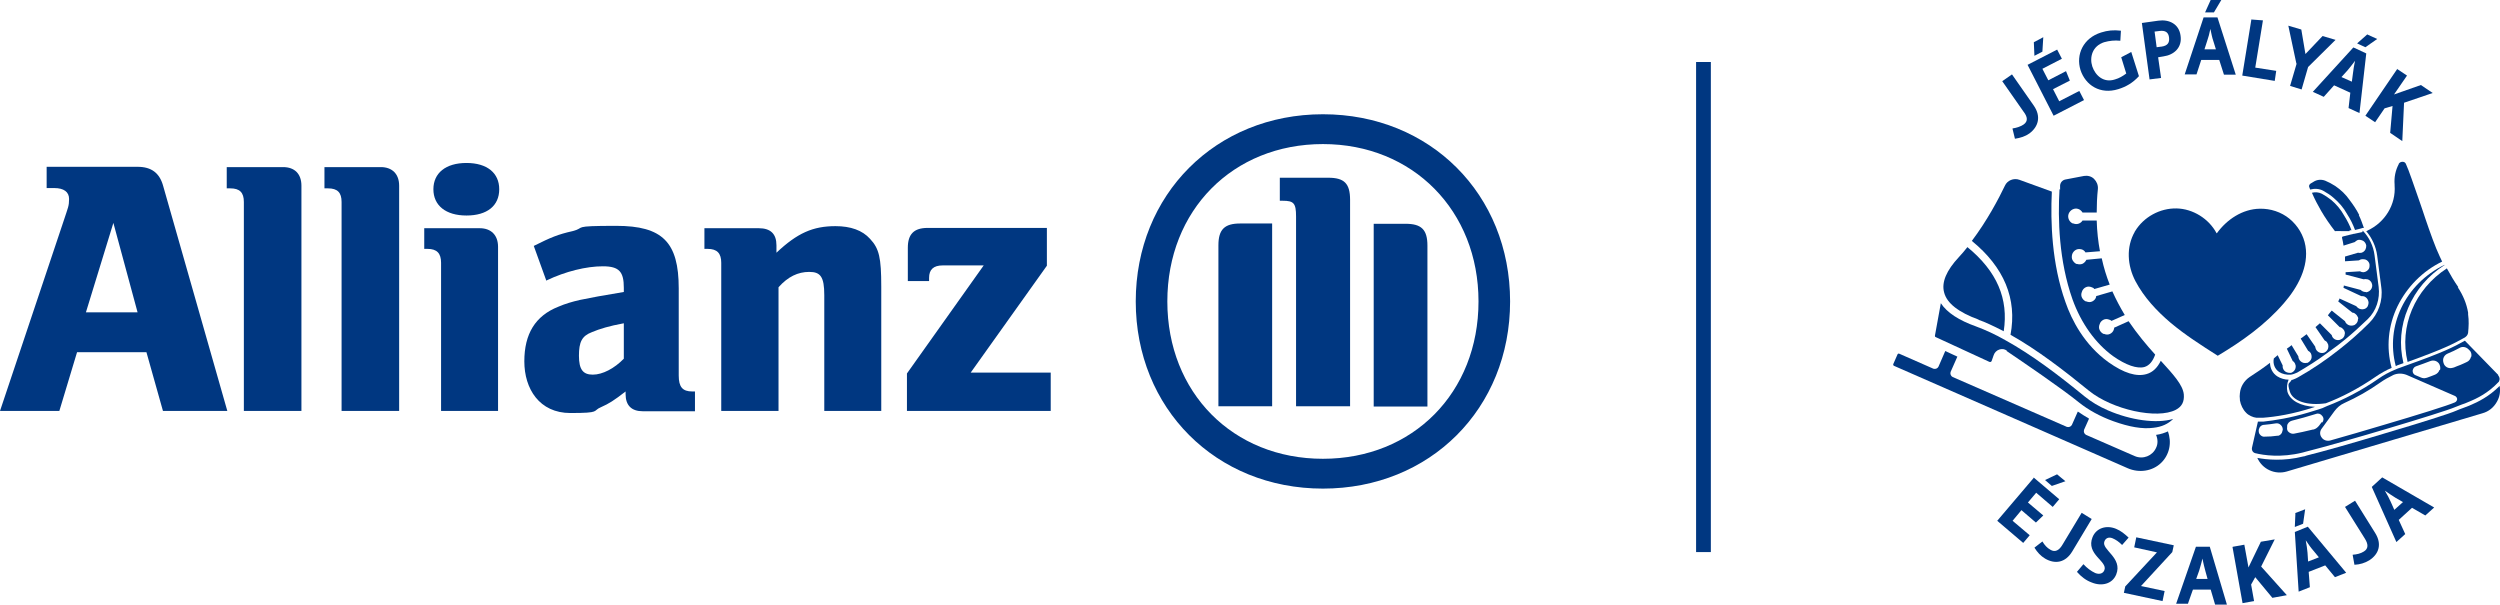
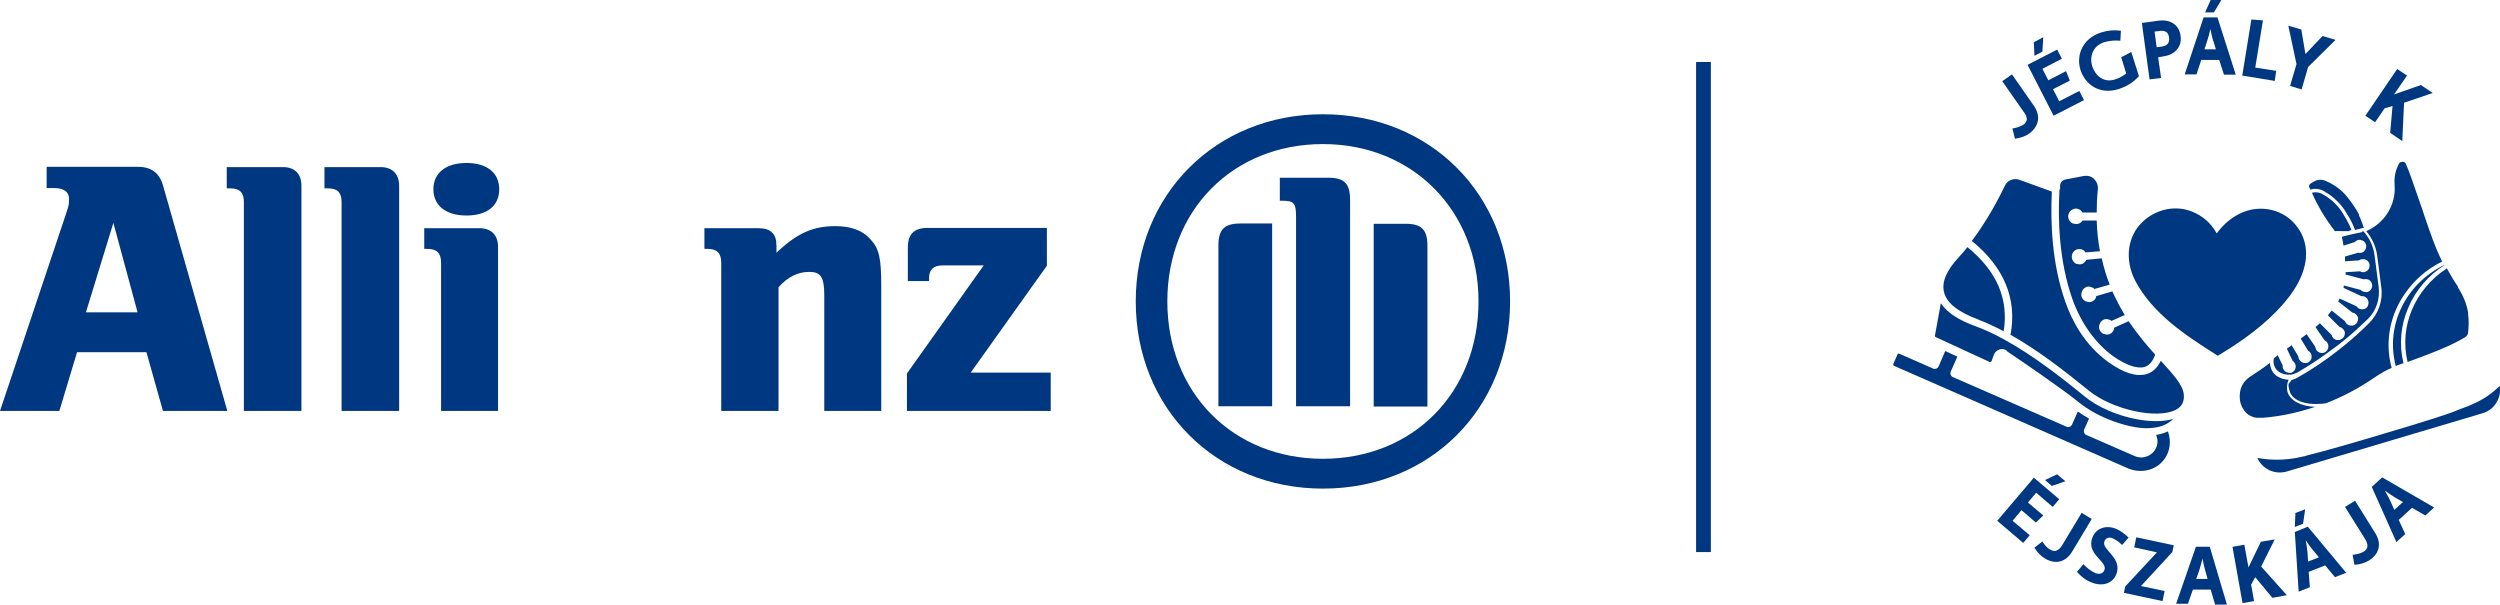
<svg xmlns="http://www.w3.org/2000/svg" id="Layer_1" version="1.1" viewBox="0 0 846.8 204.8">
  <defs>
    <style> .st0 { fill: #003781; } </style>
  </defs>
  <g>
    <path class="st0" d="M46.6,105.8h-17.5l9.3-30.3,8.2,30.3ZM20.1,139.2l6-19.9h23.5l5.6,19.9h21.8l-21.7-76.1c-1.2-4.5-4-6.6-8.7-6.6H15.8v7.2h2.6c3.2,0,5,1.3,5,3.7s-.4,3-1.6,6.7L0,139.2h20.1Z" />
    <path class="st0" d="M102.1,139.2V62.9c0-4-2.3-6.3-6.2-6.3h-19.1v7.2h1.2c3.2,0,4.6,1.4,4.6,4.6v70.8h19.4Z" />
    <path class="st0" d="M135.2,139.2V62.9c0-4-2.4-6.3-6.2-6.3h-19.1v7.2h1.2c3.2,0,4.6,1.4,4.6,4.6v70.8h19.5Z" />
    <path class="st0" d="M169.1,64.1c0-5.5-4.1-8.9-11.1-8.9s-11.2,3.4-11.2,8.9,4.2,8.9,11.2,8.9,11.1-3.3,11.1-8.9M168.7,139.2v-55.6c0-4-2.4-6.3-6.2-6.3h-18.8v7h1.1c3.2,0,4.6,1.5,4.6,4.7v50.2h19.3Z" />
-     <path class="st0" d="M211.3,109.5v12c-3.2,3.3-7.2,5.4-10.5,5.4s-4.7-1.7-4.7-6.4,1-6.7,4.4-8c2.6-1.1,5.9-2.1,10.8-3M185.1,95c6.5-3.1,13.5-4.8,19.1-4.8s7.1,1.9,7.1,7.3v1.4c-7.9,1.3-10.4,1.8-14.9,2.7-2.6.6-5,1.3-7.3,2.3-7.8,3.1-11.5,9.2-11.5,18.5s5.1,17.5,15.6,17.5,7.3-.7,10.4-2c2.7-1.2,4.3-2.2,8.3-5.3v.9c0,3.8,2,5.8,5.8,5.8h17.7v-6.7h-.9c-3.3,0-4.6-1.5-4.6-5.4v-29.5c0-15.7-5.5-21.2-21.2-21.2s-10,.6-14.8,1.8c-4.9,1.1-7.3,2.1-13.1,5l4.3,11.9Z" />
    <path class="st0" d="M263.7,139.2v-41.9c3.2-3.6,6.6-5.2,10.4-5.2s5.1,1.6,5.1,7.9v39.2h19.3v-42.1c0-9.8-.7-12.9-3.8-16.2-2.6-2.9-6.6-4.3-11.7-4.3-7.6,0-12.9,2.3-20,9v-2.5c0-3.9-2-5.8-6-5.8h-18.4v7h1.1c3.2,0,4.6,1.5,4.6,4.7v50.2h19.3Z" />
    <path class="st0" d="M355.8,126.2h-27l25.8-36.2v-12.8h-40.4c-4.6,0-6.7,2.1-6.7,6.7v11.3h7.2v-1.1c0-2.8,1.5-4.2,4.6-4.2h13.9l-26,36.6v12.7h48.7v-13Z" />
    <path class="st0" d="M457.3,137.7v-70c0-5.6-2-7.5-7.4-7.5h-16.4v7.8h1c3.7,0,4.5.8,4.5,5.3v64.3h18.3ZM465.3,137.7h18.2v-54.5c0-5.5-2.1-7.4-7.4-7.4h-10.8v62ZM430.9,137.7v-62h-10.8c-5.3,0-7.4,2-7.4,7.4v54.5h18.2ZM500.8,102.1c0,30.9-22.2,53.3-52.7,53.3s-52.7-22.4-52.7-53.3,22.2-53.3,52.7-53.3,52.7,22.6,52.7,53.3M511.5,102.1c0-36.3-27.1-63.4-63.4-63.4s-63.4,27.2-63.4,63.4,27.1,63.4,63.4,63.4,63.4-27.1,63.4-63.4" />
  </g>
  <rect class="st0" x="574.5" y="21" width="5" height="166" />
  <g>
    <g>
      <path class="st0" d="M681.7,43.5c1.4-.2,2.6-.6,3.7-1.3,1.6-1.1,1.4-2.6,0-4.4l-7.2-10.3,3.3-2.3,7.4,10.6c2.5,3.6,1.6,7.1-1.5,9.4-1.4,1-3,1.5-4.9,1.8l-.8-3.3Z" />
      <path class="st0" d="M686.7,22l10.1-5.2,1.6,3.1-6.6,3.4,2,3.9,6-3.1,1.3,3.2-5.7,2.9,2.1,4.1,6.8-3.5,1.6,3.1-10.3,5.3-8.8-17.2ZM688.9,14.3l3.2-1.7-.3,4.9-2.7,1.4-.2-4.6Z" />
      <path class="st0" d="M711.7,11c2.2-.7,4.2-.9,6.7-.6l-.2,3.4c-2-.2-3.7,0-5.5.5-4,1.3-5,5.1-4,8.2,1,3,3.8,5.7,7.7,4.4,1.4-.4,2.6-1.1,3.8-2l-1.7-5.5,3.4-1.8,2.6,8.2c-2.1,2.3-4.4,3.6-7,4.4-6.1,1.9-11.1-1.3-12.8-6.5-1.6-5.2.9-10.8,7-12.7Z" />
      <path class="st0" d="M725.4,7.8l5.7-.8c3.6-.5,7,1.1,7.5,5.1.6,4-2.2,6.5-5.8,7l-1.8.3,1,7-3.9.5-2.6-19.1ZM732.1,15.8c2.2-.3,2.8-1.4,2.6-3.1-.2-1.7-1.2-2.5-3.3-2.2l-1.6.2.7,5.3,1.5-.2Z" />
      <path class="st0" d="M746.3,5.9h4.8s6.2,19.4,6.2,19.4h-4s-1.6-5-1.6-5h-6.1s-1.6,4.9-1.6,4.9h-4s6.4-19.3,6.4-19.3ZM750.6,16.8l-.9-2.9c-.4-1.1-.7-2.7-1-4.1-.3,1.5-.7,3-1.1,4.1l-.9,2.8h3.9ZM748.8,0h3.6s-2.5,4.2-2.5,4.2h-3s1.9-4.2,1.9-4.2Z" />
      <path class="st0" d="M762.5,6.6l4,.3-2.6,16,7.1,1.1-.5,3.4-11-1.8,3.1-19.1Z" />
      <path class="st0" d="M777.8,21.4l-2.7-12.7,4.4,1.3,1.4,8.3,5.8-6.1,4.4,1.3-9.3,9.2-2.2,7.6-3.9-1.2,2.2-7.5Z" />
-       <path class="st0" d="M797.2,16.1l4.3,2-2.3,20.2-3.7-1.7.6-5.2-5.5-2.5-3.5,3.9-3.7-1.7,13.7-15ZM796.6,27.8l.4-3c.1-1.2.4-2.7.7-4.2-.9,1.2-1.9,2.5-2.6,3.3l-2,2.2,3.6,1.6ZM801.9,11.7l3.3,1.5-4,2.8-2.8-1.3,3.5-3.1Z" />
      <path class="st0" d="M812,23.4l3.3,2.2-4.4,6.4,9.1-3.2,4,2.7-9.7,3.3-.6,13-4.1-2.8.8-9.1-2.7.8-3.2,4.7-3.3-2.2,10.9-16Z" />
    </g>
    <g>
      <path class="st0" d="M688.8,161.7l8.7,7.4-2.2,2.6-5.6-4.8-2.8,3.3,5.2,4.4-2.5,2.4-4.9-4.2-3,3.6,5.8,4.9-2.2,2.6-8.8-7.5,12.5-14.7ZM696.8,160.7l2.8,2.3-4.6,1.6-2.3-2,4.2-2Z" />
      <path class="st0" d="M691.8,183.4c.7,1.2,1.6,2.2,2.7,2.8,1.6,1,3,.2,4.1-1.7l6.5-10.8,3.4,2.1-6.6,11c-2.3,3.8-5.8,4.4-9.2,2.4-1.5-.9-2.6-2.1-3.6-3.7l2.7-2.1Z" />
      <path class="st0" d="M705.7,191.1c1.2,1.3,2.5,2.3,4,3,1.5.6,2.7.1,3.1-1,1.2-3-6.4-5.3-4-11.2,1.3-3.1,4.7-4.1,7.9-2.8,1.7.7,2.9,1.7,4.3,3l-2.2,2.5c-1.1-1.1-2.1-1.8-3.3-2.3-1.3-.5-2.3,0-2.7,1.1-1.1,2.8,6.3,5.5,4,11.2-1.3,3.2-4.9,4.1-8.3,2.7-1.9-.7-3.5-1.9-5-3.6l2.2-2.6Z" />
      <path class="st0" d="M719.9,198.6l10.7-11.5-7.7-1.7.7-3.4,12.7,2.7-.5,2.3-10.6,11.5,8,1.7-.7,3.4-13.1-2.8.5-2.3Z" />
      <path class="st0" d="M743.7,185.2h4.8c0,.1,5.8,19.6,5.8,19.6h-4c0,0-1.5-5.1-1.5-5.1h-6c0-.1-1.7,4.8-1.7,4.8h-4c0,0,6.7-19.3,6.7-19.3ZM747.8,196.3l-.8-2.9c-.3-1.1-.7-2.7-1-4.2-.3,1.5-.8,3-1.1,4.1l-1,2.8h3.9Z" />
      <path class="st0" d="M756.3,185.2l3.9-.7,1.4,7.7,4.2-8.7,4.7-.8-4.6,9.2,8.7,9.7-4.9.9-5.8-7-1.4,2.5,1,5.6-3.9.7-3.4-19Z" />
      <path class="st0" d="M777.4,173.8l3.4-1.3-.7,4.9-2.8,1.1.2-4.6ZM777.3,180.2l4.4-1.8,13,15.6-3.8,1.5-3.3-4-5.6,2.2.4,5.2-3.8,1.5-1.3-20.3ZM785.4,188.7l-1.9-2.3c-.8-.9-1.7-2.2-2.5-3.4.3,1.5.5,3.1.6,4.2l.2,3,3.6-1.4Z" />
      <path class="st0" d="M796.9,187.9c1.4-.1,2.7-.4,3.8-1.1,1.6-1,1.5-2.5.3-4.4l-6.7-10.7,3.4-2.1,6.8,10.9c2.4,3.8,1.3,7.2-2,9.3-1.5.9-3.1,1.4-5,1.5l-.6-3.3Z" />
      <path class="st0" d="M803.4,164.9l3.5-3.2,17.6,10.2-3,2.7-4.5-2.6-4.5,4.1,2.2,4.8-3,2.7-8.3-18.6ZM814,170.1l-2.6-1.5c-1-.6-2.3-1.5-3.6-2.4.8,1.3,1.5,2.7,2,3.8l1.2,2.7,2.9-2.6Z" />
    </g>
    <g>
      <g>
        <path class="st0" d="M681,113.4c9.1,5.1,18.3,12.2,26.5,18.9,8,6.5,23.2,9.8,29.5,6.5,2.1-1.1,2.9-2.8,2.7-5.2-.3-3.2-3.6-6.8-7.8-11.4h0c-1.1,2.3-2.7,3.9-4.8,4.5-3.4,1-7.7-.3-12.9-4-8.2-5.9-12.5-14.3-14.6-20.4-4.6-12.9-5.1-27-4.6-37.4l-11-4c-1.9-.7-4.1.2-4.9,2-2.1,4.4-6,11.8-11.2,18.7,10.9,8.9,15.4,19.6,13.1,31.8Z" />
        <path class="st0" d="M697.6,64s0,0,0,.1c-.6,10.2-.2,24.3,4.4,37.3,2.9,8.1,7.8,14.9,13.7,19.2,4.4,3.1,8.2,4.4,10.7,3.7,1.6-.5,2.8-1.9,3.6-4.2h0c-2.9-3.2-6-6.9-9-11.3l-4.9,2.2c0,.2,0,.4-.1.6-.2.7-.7,1.2-1.3,1.5-.6.3-1.3.3-2,0,0,0-.1,0-.2,0-.6-.3-1-.7-1.3-1.3-.3-.6-.3-1.3,0-2,.2-.7.7-1.2,1.3-1.5.6-.3,1.3-.3,2,0,.2,0,.5.2.7.4l4.5-2c-1.5-2.5-2.9-5.1-4.2-8l-5.5,1.6c0,0,0,.2,0,.3-.2.7-.7,1.2-1.3,1.5-.6.3-1.3.3-2,0,0,0-.1,0-.2,0-.6-.3-1-.7-1.3-1.3-.3-.6-.3-1.3,0-2,.2-.7.7-1.2,1.3-1.5.6-.3,1.3-.3,2,0,.4.1.7.3.9.6l5.2-1.5c-1.1-2.8-2-5.7-2.7-8.9l-5.2.5c-.3.6-.7,1-1.2,1.3-.6.3-1.3.3-2,.1h-.2c-.6-.3-1-.8-1.3-1.3-.3-.6-.3-1.3-.1-2,.2-.6.7-1.2,1.3-1.5.6-.3,1.3-.3,2-.1.5.2.9.5,1.2,1l4.9-.4c-.6-3.2-1-6.7-1.1-10.4h-4.8c-.6,1-1.9,1.5-3.1,1,0,0-.1,0-.2,0-1.2-.5-1.9-2-1.4-3.3.5-1.3,2-2.1,3.3-1.6.6.2,1.1.7,1.4,1.2h4.8c0-2.5.1-5.2.4-8,.1-1.3-.4-2.5-1.3-3.4-.9-.9-2.2-1.2-3.4-1l-6.3,1.2c-1,.2-1.7,1-1.8,2,0,.5,0,1,0,1.5Z" />
        <path class="st0" d="M679.7,118.9c5.3,3.6,18.3,12.4,24.6,17.5,3,2.4,7.1,4.7,11.6,6.3,5.3,1.9,9.8,2.7,13.5,2.2,2.8-.3,5-1.3,6.7-3-5.7,1.7-14.5.4-22.1-2.9-3-1.3-5.7-2.9-8-4.8-8.3-6.8-17.7-14-26.8-19h0c-3.3-1.9-6.6-3.4-9.8-4.6-5.9-2.1-9.9-4.7-12-7.9l-2,11c0,.2,0,.4.3.5l18.2,8.4c.2,0,.3,0,.4,0,0,0,.2-.1.3-.3l.7-2c.3-.9,1-1.6,1.9-1.9.9-.3,1.8-.2,2.6.4Z" />
        <path class="st0" d="M734.6,146c-1.3.6-2.7,1.1-4.3,1.3.6,1.4.7,3,0,4.4-1.2,2.7-4.4,4-7.2,2.8l-16.5-7.2c-.6-.3-.9-1-.7-1.7l1.7-3.8c-1.4-.8-2.6-1.6-3.8-2.4l-2,4.5c-.3.6-1,.9-1.7.7l-38.7-16.9c-.6-.3-.9-1-.7-1.7l2.3-5.2-4.1-1.9-2.3,5.3c-.3.6-1,.9-1.7.7l-11.6-5.1c-.2-.1-.5,0-.6.3l-1.4,3.2c-.1.2,0,.5.2.6l79.2,34.7c3.9,1.7,8.4,1,11.3-1.8,2.9-2.8,3.7-7,2.3-10.7Z" />
        <path class="st0" d="M670.1,108.3c1.2.4,2.4.9,3.7,1.5s3.2,1.5,4.9,2.4c1.7-11-2.3-20.3-12.3-28.5-.9,1.2-1.9,2.3-2.9,3.4-4.2,4.5-5.9,8.5-5,11.9.9,3.7,4.9,6.8,11.8,9.3Z" />
      </g>
      <path class="st0" d="M750.9,79c3.4-4.7,8.7-8.2,14.5-8.3,3.6-.1,7.3,1.1,10.1,3.4,2.8,2.3,4.8,5.6,5.4,9.2,1.2,7-2.6,14-7.3,19.4-6.3,7.3-14.2,12.9-22.4,17.8-5.5-3.5-11-7-16-11.2-4.7-4-9-8.6-11.9-14.1-2.7-5.2-3.2-11.5-.2-16.7,0,0,0-.2.1-.2,2.9-4.8,8.4-7.8,14-7.7,5.6.1,11,3.5,13.6,8.4,0,0,0,0,0,0Z" />
    </g>
  </g>
  <g>
    <g>
      <path class="st0" d="M846.7,130.8c.3,1.8,0,3.6-.9,5.2-1.1,2-2.8,3.4-5,4l-66.2,19.7c-4.1,1.2-8.3-.8-10-4.6,3.2.6,8.9,1.2,15.6-.5.4,0,.7-.2,1.1-.3,5.7-1.4,16.6-4.5,26.8-7.6,11.2-3.3,21.7-6.6,23.9-7.6.7-.3,1.4-.6,2.3-.9.7-.3,1.4-.5,2.1-.8,3.1-1.3,6.7-3.1,10.2-6.6Z" />
-       <path class="st0" d="M846.2,127.2c.5.5.6,1.3.3,1.9h0c0,.1-.1.2-.2.3-3.5,3.7-7.1,5.5-10.3,6.8-.7.3-1.4.6-2.1.8-.8.3-1.6.6-2.3.9-4.1,1.8-38.6,12.1-50.6,15.1-.4.1-.8.2-1.1.3-7.3,1.8-13.2.9-16,.2,0,0,0,0,0,0-.8-.2-1.3-1-1.1-1.9l2-8.8h1.9c3.7-.4,9-1.2,15.3-3.1s4.1-1.3,6.3-2.2c5.5-2.1,11.4-5.1,17.3-9.2,1.7-1.2,3.7-2.3,5.7-3.1.6-.3,1.2-.5,1.8-.7l1.9-.7h0c12.4-4.4,16-6.2,19.9-8.4l11.3,11.6ZM837.1,120.8c.1-.8,0-1.6-.7-2.2l-.3-.3c-.8-.8-2-1-2.9-.5-1.3.7-2.7,1.4-4.2,2-.7.3-1.2.9-1.4,1.6-.2.7,0,1.5.3,2.1h0c.6,1,1.7,1.4,2.8,1.1s.1,0,.2,0c.9-.4,1.7-.7,2.5-1,.8-.3,1.5-.7,2.2-1,.7-.3,1.2-1,1.4-1.8ZM832.3,135.3c0-.5-.3-1-.8-1.2l-16.3-7.1c-1.5-.6-3.1-.6-4.5,0-1.6.8-3.1,1.6-4.5,2.6-3.8,2.7-7.9,5-12.1,6.9-1.4.6-2.5,1.6-3.4,2.8-.5.7-2.9,4-4.3,5.9-.7.9-.7,2.1,0,3,.6.9,1.8,1.3,2.9,1,5.3-1.5,11.9-3.4,18.2-5.3,11.2-3.3,21.8-6.6,24-7.6.5-.2.8-.7.8-1.2ZM826.5,125.3c.2-.8,0-1.6-.4-2.2-.7-.9-1.8-1.2-2.9-.8-1.4.5-3.1,1.2-4.9,1.8-.6.2-1,.8-1.1,1.5,0,.7.4,1.3,1,1.5l1.9.8c.5.2,1.1.3,1.7.1s0,0,.1,0c1-.4,2-.7,2.9-1.1.7-.3,1.3-.9,1.5-1.6ZM786.6,143.1c.5-.6.6-1.5,0-2.2-.5-.7-1.3-1-2.1-.7-2.6.8-5.7,1.7-8.2,2.3-.8.2-1.5.9-1.6,1.7v.5c-.1.6,0,1.3.6,1.7.5.4,1.1.6,1.7.5,1.6-.3,4-.8,6.4-1.4,0,0,.1,0,.2,0,.8-.2,1.4-.7,1.9-1.3l.9-1.2ZM773.2,145.8c.1-.6-.1-1.3-.6-1.8s-1.1-.7-1.7-.6c-1.3.2-2.7.4-4,.5-.9,0-1.6.7-1.8,1.6-.1.6,0,1.3.4,1.7.4.5,1,.8,1.6.7,1.4,0,2.8-.1,4.2-.3.1,0,.3,0,.4,0,.7-.2,1.3-.8,1.4-1.6v-.2Z" />
    </g>
    <g>
      <path class="st0" d="M783.9,137.9c-7.2,2.4-13.3,3.3-17.4,3.6h-2.2c-1.1-.1-2.7-.8-3.5-1.7-1.1-1.1-1.8-2.6-2.1-4.2,0,0,0-.2,0-.3h0c-.1-.7-.1-1.4,0-2.1.2-2.2,1.4-4.2,3.3-5.5,1.6-1.1,2.5-1.7,3.6-2.4.9-.6,1.8-1.3,3.3-2.4,0,1.8.9,3.6,2.5,4.6,1.1.7,2.5,1.1,3.8,1.1-.6,1.4-.7,2.8-.4,4.1.9,3,4.5,4.9,9.3,5.1Z" />
      <path class="st0" d="M828,89.8c-5.5,3.5-9.8,8.5-12.3,14.5-2.6,6-3.1,12.5-1.6,18.7l-1.4.5c-.4.1-.8.3-1.2.5-3.6-13.6,3.2-27.8,16.5-34.3,0,0,0,.1,0,.2Z" />
      <path class="st0" d="M801.6,78.3c.1,0,.3-.1.3-.2,5.9-2.7,9.7-8.8,9.2-15.3h0c0,0,0-.1,0-.1,0,0,0-.1,0-.2h0c-.2-2.5.3-4.8,1.4-6.9,0,0,0,0,0-.1.3-.5.8-.7,1.3-.7.6,0,1,.3,1.2.9.9,1.9,2.6,7,4.5,12.4.7,1.9,1.3,3.9,2,5.9,1.5,4.4,3.4,9.8,4.9,12.9.3.6.5,1.1.8,1.7-6.6,3.2-11.9,8.6-15.1,15.1-3.2,6.6-3.9,14-2,20.9-1.9.8-3.8,1.9-5.4,3-5.8,4-11.6,7-16.9,9-6.2.9-11.2-.7-12.2-4s-.1-2.5.6-3.9c.2,0,.5-.1.7-.2.5-.2,1-.4,1.5-.7,4.8-2.7,9.5-5.9,13.8-9.3,3.6-2.8,7.1-5.9,10.3-9.1,3.1-3.1,4.7-7.6,4.1-12-.2-1.8-.5-3.6-.7-5.4l-.7-5.4c-.4-3.1-1.8-6.1-3.8-8.4h0Z" />
      <path class="st0" d="M832.5,97.3c1.8,2.7,3,5.6,3.5,8.6h0c0,.2,0,.4,0,.6.3,2.1.2,4.2,0,6.2-.1.7-.5,1.2-1.1,1.6h0s0,0,0,0c0,0,0,0,0,0-3.9,2.2-7.2,3.9-19.4,8.3-2.9-12,2.4-24.6,13.3-31.7,1.2,2.2,2.5,4.4,3.9,6.4Z" />
    </g>
    <path class="st0" d="M800.2,78.6c-.9.2-1.9.4-2.8.6-.2,0-.3,0-.5.1l-.9.2-2.4.6c-.1,0-.2.1-.3.2,0,.1,0,.2,0,.3.2.9.4,1.7.5,2.6l3.8-1.2c.3-.3.6-.5,1-.7h0c.6-.2,1.3,0,1.9.3.6.4.9,1,1,1.6,0,.9-.3,1.7-1.1,2.2-.2,0-.3.2-.5.2-.4.1-.8.1-1.2,0l-4.4,1.3c0,.4,0,.7,0,1.1,0,.2,0,.3,0,.5l4.7-.3c.3-.2.7-.4,1.2-.4.3,0,.7,0,1,.1.3.1.6.3.8.5.5.5.7,1.1.6,1.8,0,.9-.7,1.6-1.5,1.9h0c-.6.2-1.2.1-1.7-.2l-4.9.3c0,.3,0,.5,0,.8l6.1,1.6c.4-.1.8-.1,1.2,0,.3,0,.6.2.9.4.2.2.5.5.6.8.3.6.3,1.3,0,1.9-.3.6-.8,1-1.4,1.2s-.4,0-.7,0c-.6,0-1.2-.3-1.6-.7l-5.7-1.5c0,.2,0,.4-.1.6,0,0,0,.2,0,.2l6,2.8c.4,0,.8,0,1.2.2.6.3,1,.8,1.2,1.5.2.6,0,1.3-.3,1.9-.3.4-.7.7-1.2.8s-.7.1-1.1,0c-.6-.1-1.1-.5-1.5-1l-5.7-2.6c0,0,0,.1,0,.2-.1.3-.3.5-.4.8l4.8,3.8c.4,0,.8.2,1.1.5.4.3.6.7.8,1.1s0,.4,0,.6c0,.7-.3,1.3-.8,1.7-.2.2-.5.4-.8.4-.5.2-1.1.1-1.6-.1-.6-.3-1-.7-1.2-1.3l-4.5-3.6c-.4.5-.9,1-1.3,1.6l4,4c.4,0,.8.3,1.1.6.3.3.5.6.6,1s.1.5,0,.8c0,.5-.3,1-.6,1.3-.1.1-.2.2-.4.3-.2.1-.4.2-.6.3-.6.2-1.3.1-1.8-.2-.5-.3-.9-.8-1-1.4l-4-4c-.5.4-1,.9-1.5,1.3,0,0,0,0,0,0l3.1,4.5c.4.2.7.4.9.8.1.2.2.4.3.6.1.4.1.8,0,1.2-.1.5-.5,1-.9,1.3-.1,0-.2.1-.3.2,0,0-.2,0-.3.1-.7.2-1.6,0-2.1-.5-.5-.4-.7-1-.8-1.6l-2.9-4.2c-.5.4-1.1.8-1.6,1.2-.1,0-.3.2-.4.3l2.5,4.1c.4.2.7.5.9.8.3.6.4,1.3.2,1.9-.2.6-.7,1.1-1.3,1.4,0,0-.1,0-.2,0-.8.2-1.6,0-2.2-.6-.4-.4-.7-1-.7-1.6l-2.3-3.8c-.2.2-.4.3-.6.5l-1,.7,2,4.2c.4.2.6.5.8.9,0,.1,0,.2.1.3.2.5.1,1.1-.1,1.6-.3.6-.8,1-1.4,1.2s0,0,0,0c-.1,0-.2,0-.3,0-.7,0-1.5-.2-2-.8-.4-.5-.6-1.1-.5-1.7l-1.7-3.5c-.5.4-.9.8-1.3,1.1-.4,1.8.3,3.6,1.8,4.6,1.1.7,2.5,1,3.8.9,0,0,.2,0,.2,0,0,0,0,0,0,0,.7-.1,1.4-.4,2.1-.7,3.4-2,6.8-4.1,10-6.5,1.2-.9,2.5-1.8,3.7-2.7.8-.6,1.6-1.3,2.4-1.9,2.7-2.2,5.3-4.6,7.8-7,2.9-2.8,4.2-6.9,3.7-10.9-.2-1.8-.5-3.6-.7-5.4l-.7-5.4c-.4-3.1-1.8-6-4-8.3Z" />
    <g>
      <path class="st0" d="M795.8,78.3c-.7,0-1.4,0-2.2,0-.9,0-1.8-.1-2.7,0-1.7-2.2-3.3-4.5-4.7-6.9-1.1-1.9-2.2-4-3.1-6.1,1.1-.3,2.3-.2,3.3.3,1.1.6,2.2,1.3,3.2,2.1,1.8,1.5,3.3,3.3,4.4,5.3h0c1,1.6,1.9,3.3,2.5,5h-.6Z" />
      <path class="st0" d="M799,72.9c.7,1.4,1.2,2.9,1.7,4.3,0,0,0,0,0,0h-.4c-.9.3-1.8.5-2.6.7-.7-1.9-1.6-3.7-2.7-5.4-1.2-2.2-2.8-4-4.7-5.6-1-.9-2.2-1.6-3.4-2.3-1.3-.7-2.9-.8-4.4-.4-.1-.3-.2-.5-.3-.8-.2-.4,0-.9.4-1.2l1-.6c1.2-.8,2.7-.9,4-.4,1.2.5,2.3,1.1,3.4,1.8,1.9,1.3,3.6,2.9,4.9,4.8h0c1.2,1.6,2.3,3.2,3.2,5Z" />
    </g>
  </g>
</svg>